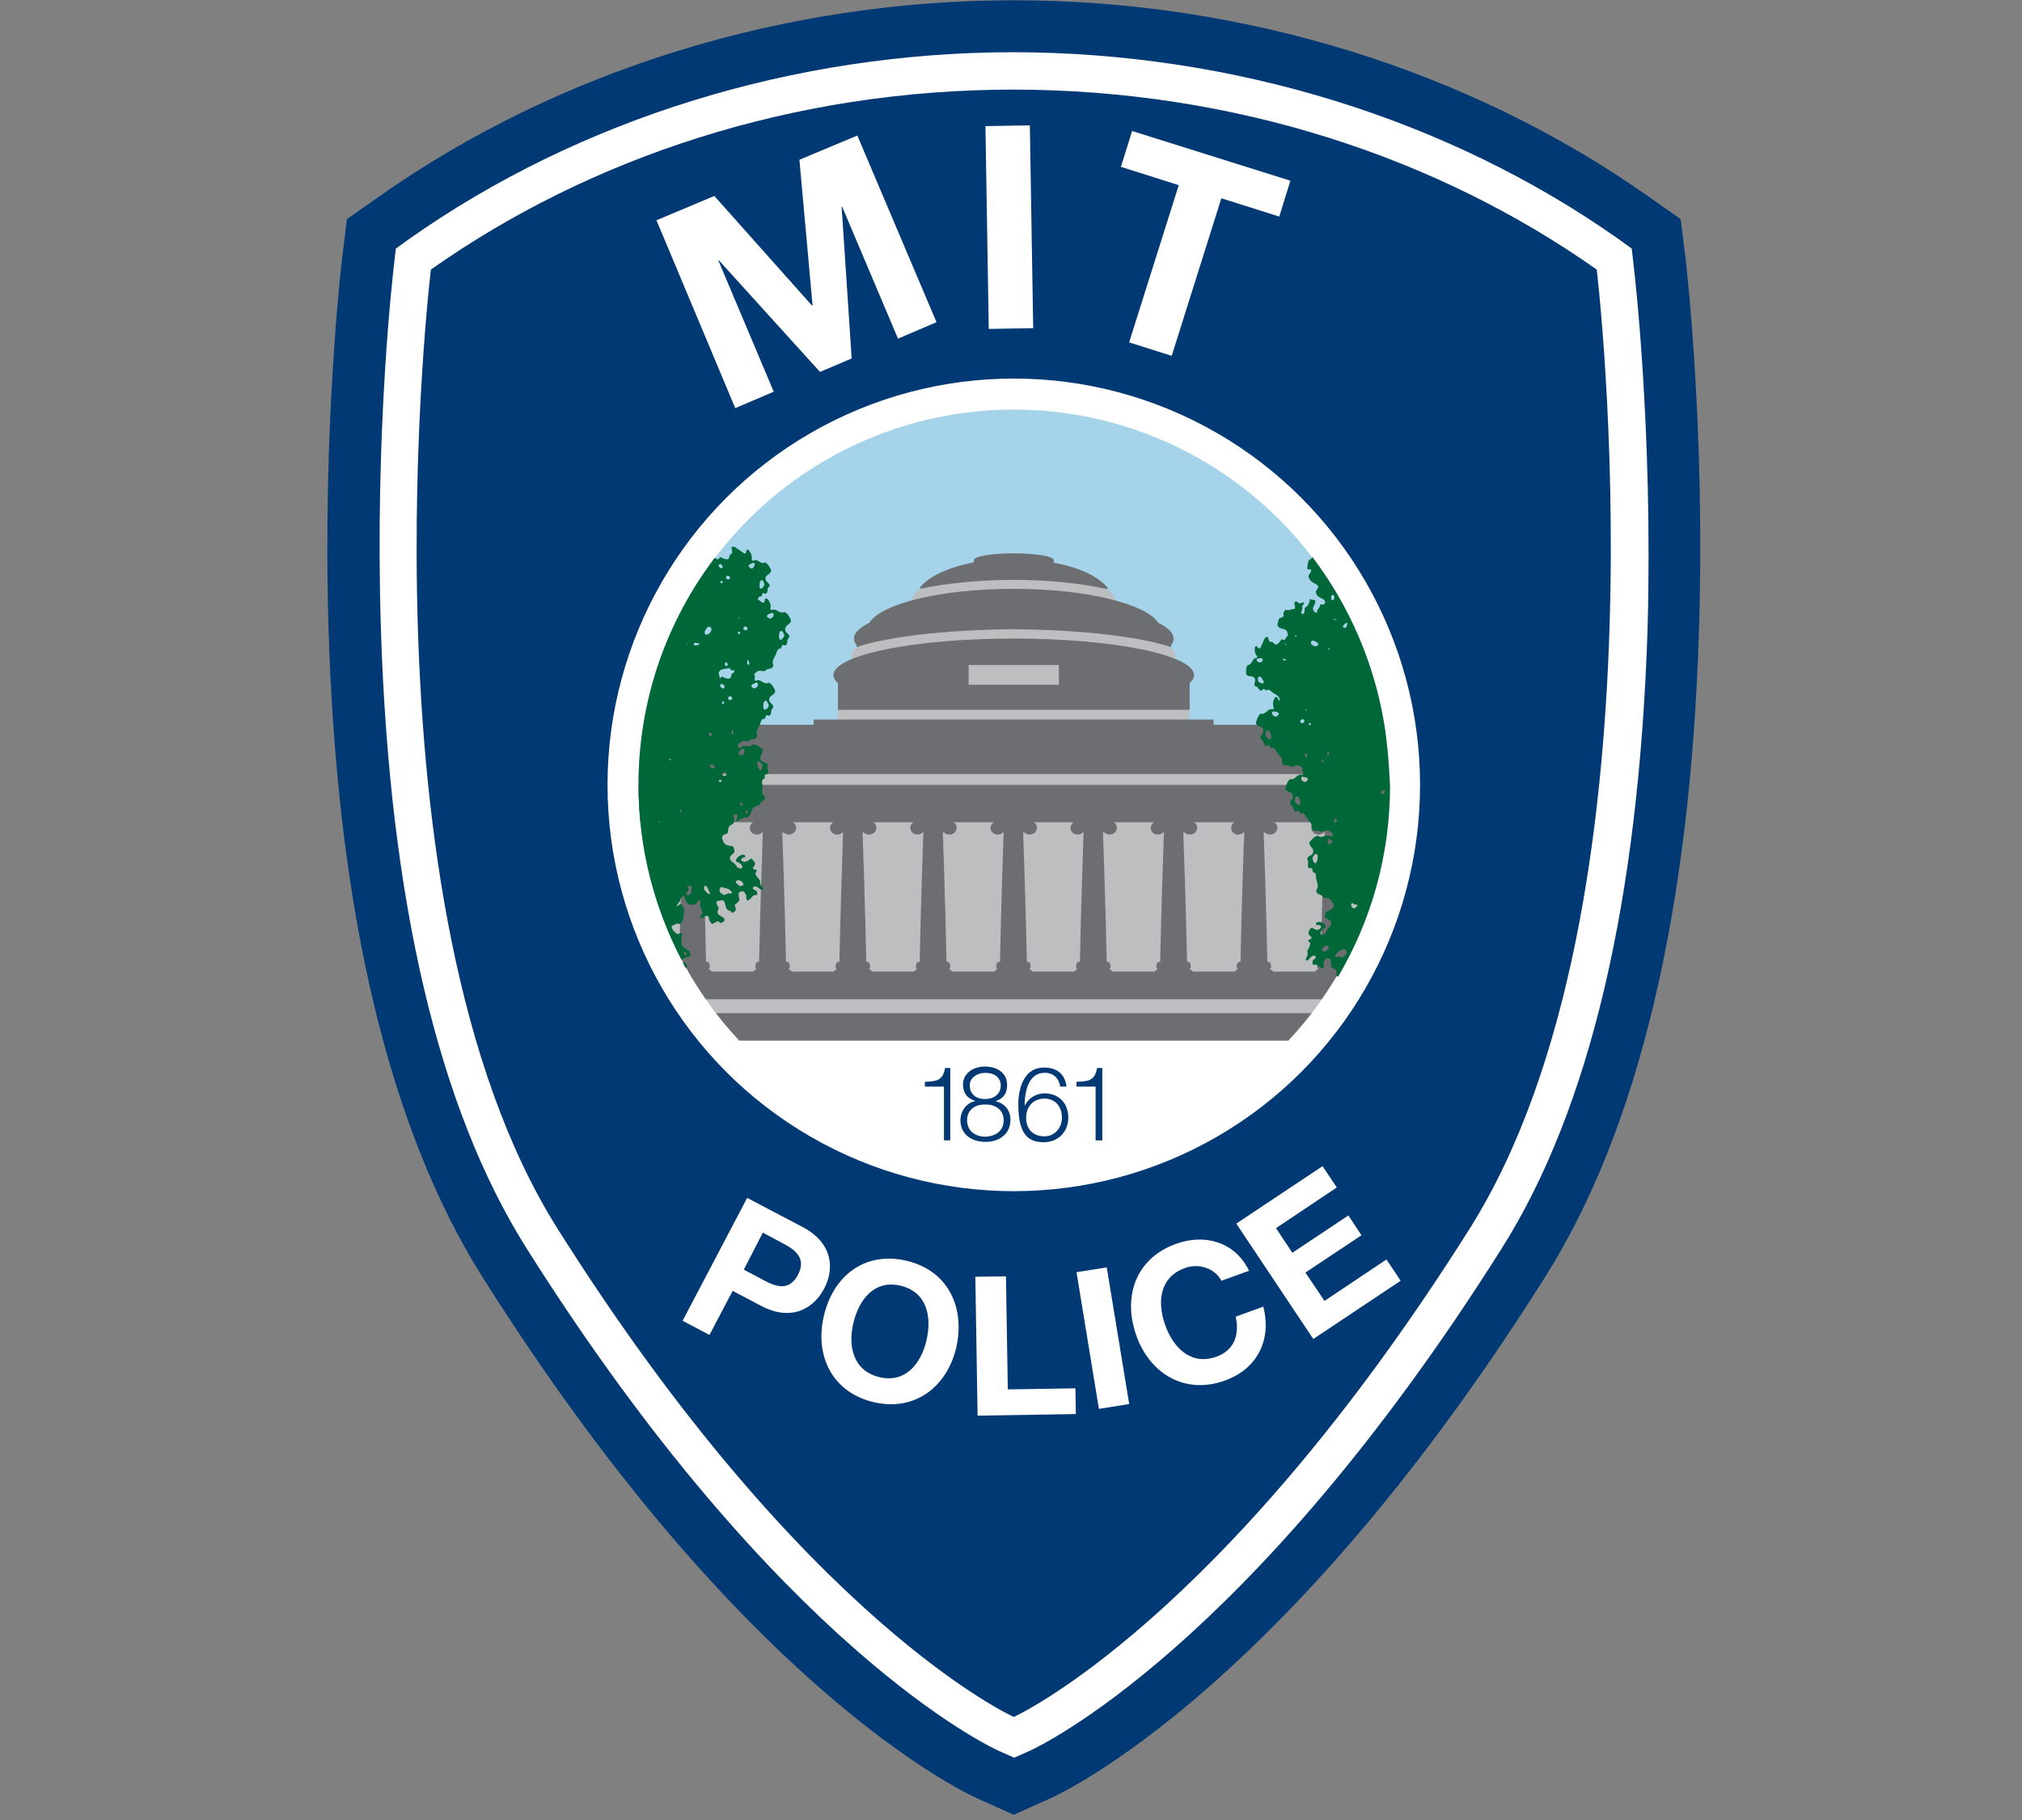
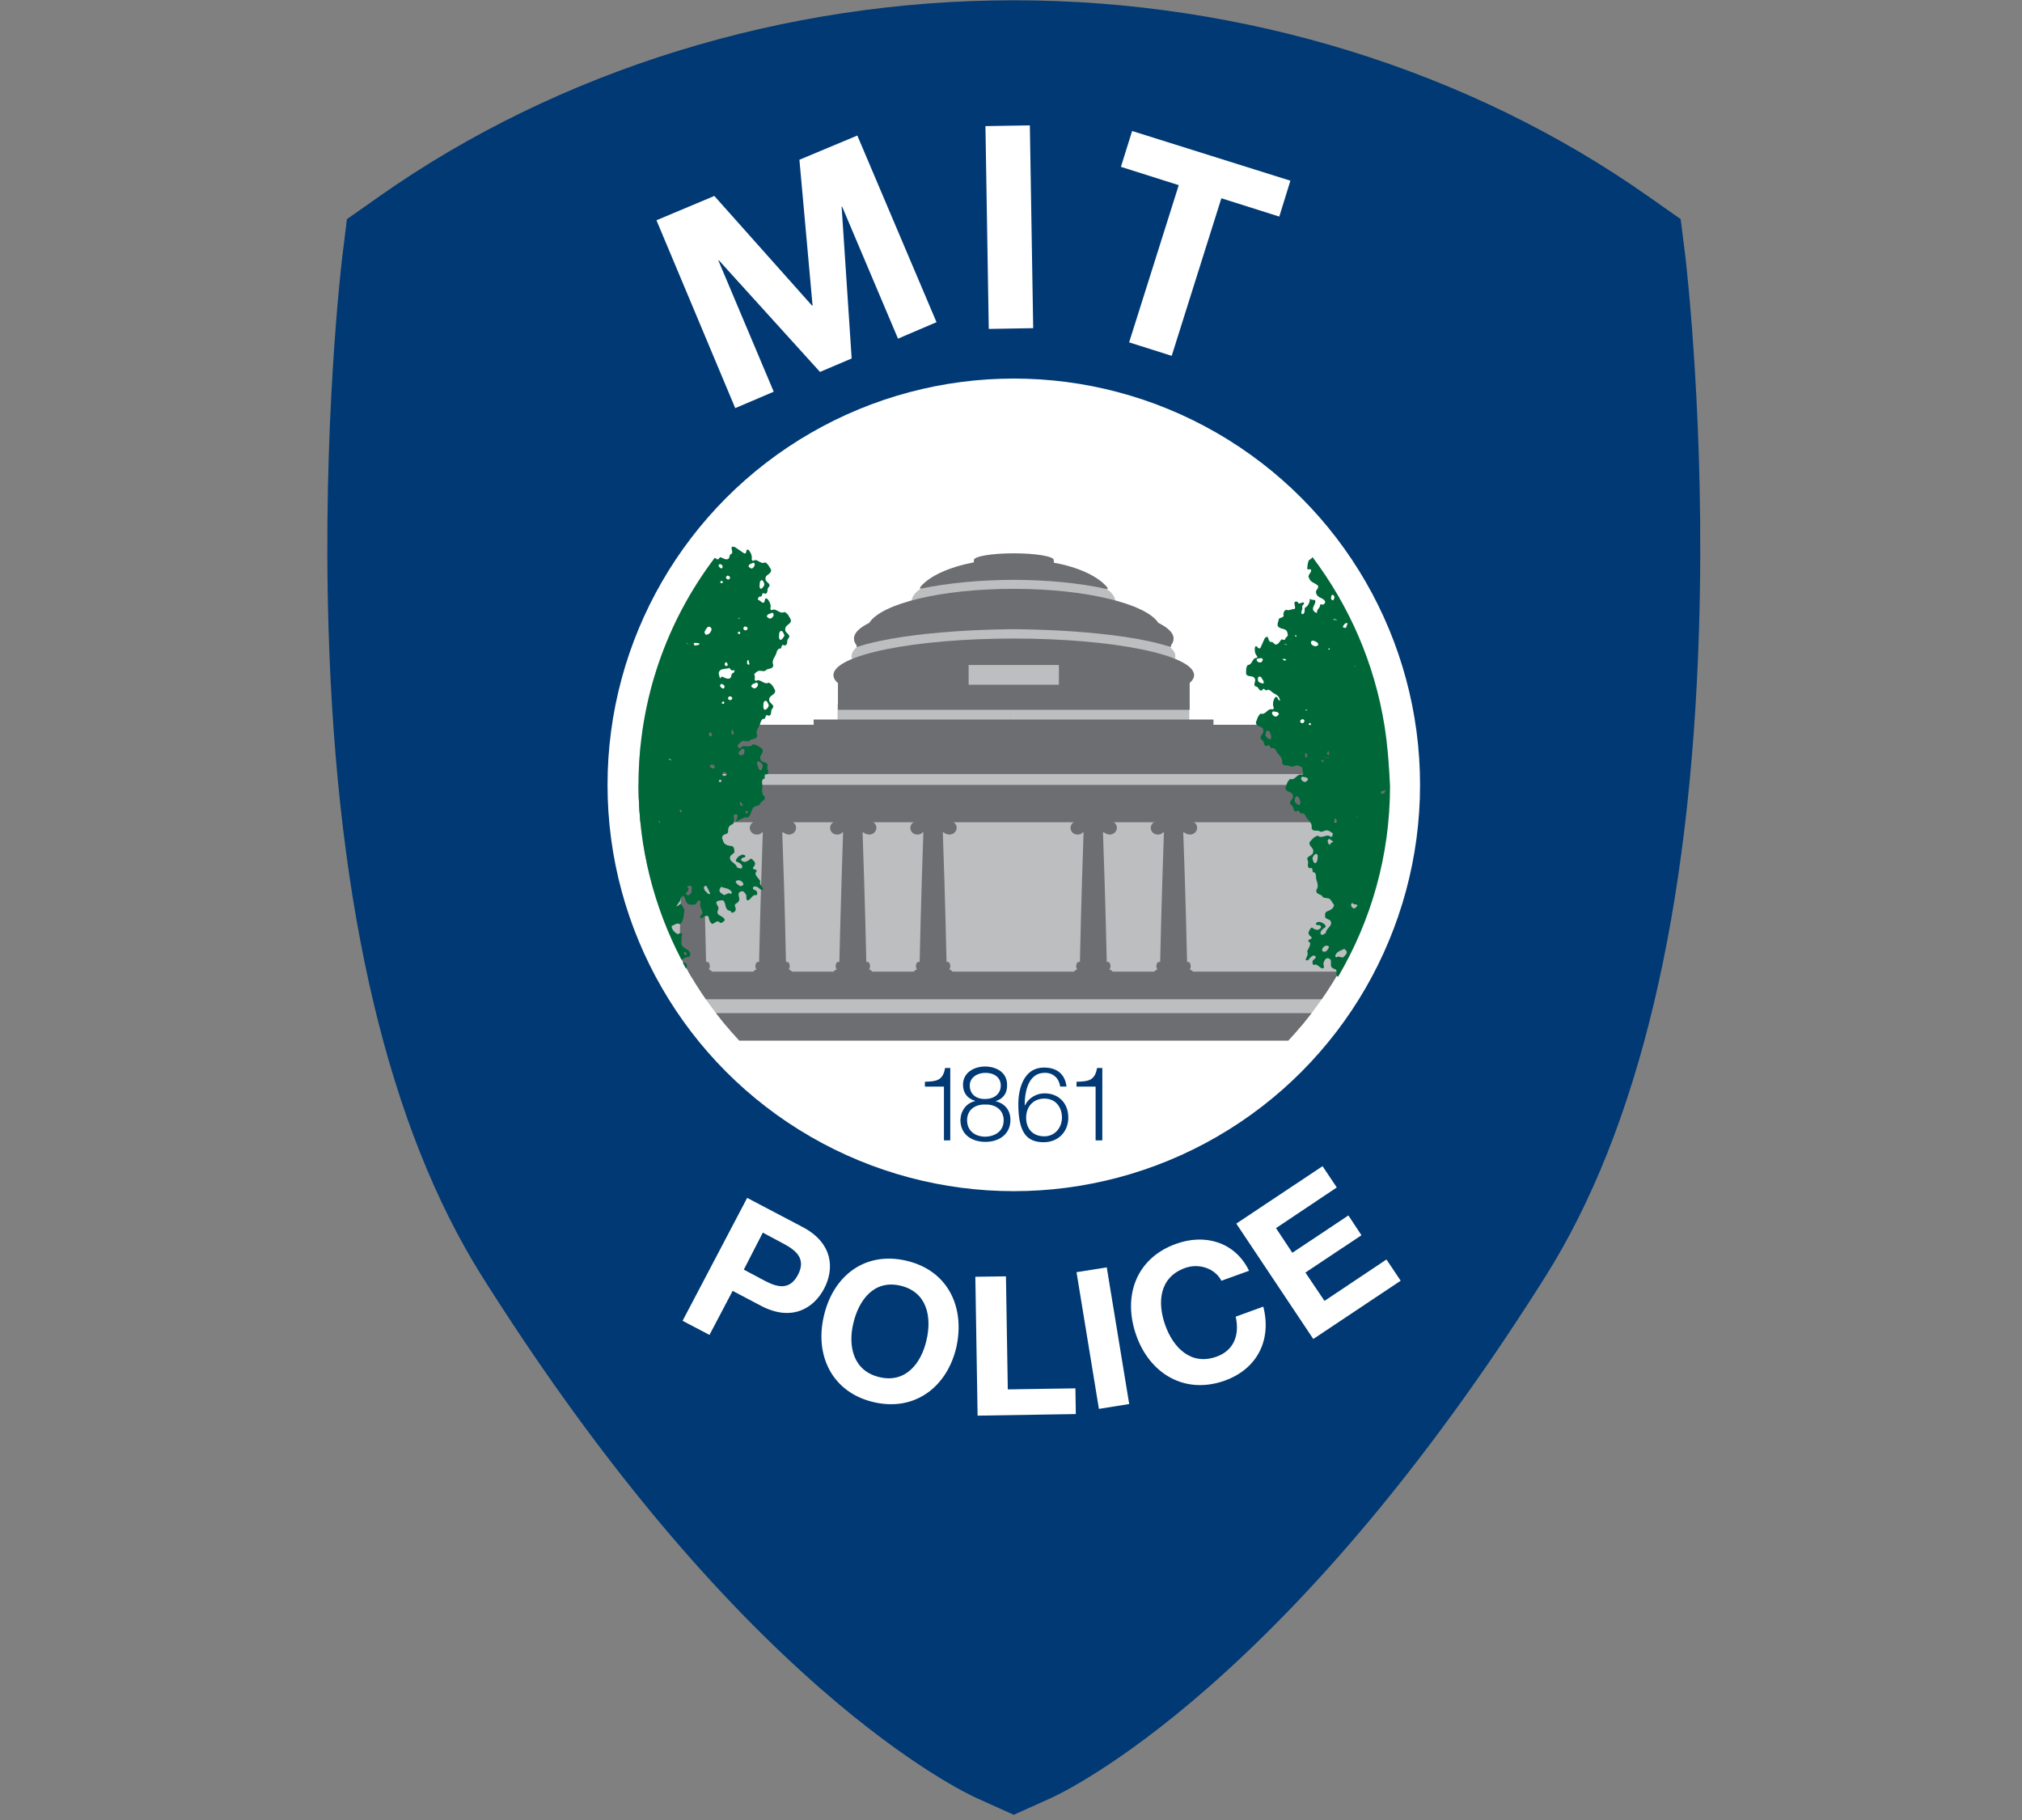
<svg xmlns="http://www.w3.org/2000/svg" xmlns:xlink="http://www.w3.org/1999/xlink" version="1.1" id="Layer_1" x="0px" y="0px" width="333.333" height="300.0" viewBox="0 0 50 45" enable-background="new 0 0 50 45" xml:space="preserve">
  <rect x="0" y="0" width="50" height="45" fill="#808080" stroke="none" />
  <path fill="#003974" d="M41.682,6.396l-0.123-0.979l-0.802-0.563c-4.432-3.121-10.009-4.847-15.688-4.847  c-5.678,0-11.255,1.727-15.687,4.847L8.579,5.418L8.458,6.396C8.44,6.563,7.97,10.553,8.126,15.594  c0.212,6.943,1.495,12.306,3.794,15.965c2.668,4.229,5.466,7.643,8.337,10.163c2.244,1.967,3.74,2.668,3.906,2.742l0.905,0.407  l0.905-0.407c0.167-0.074,1.662-0.775,3.906-2.742c2.872-2.521,5.68-5.944,8.338-10.163c2.298-3.649,3.582-9.022,3.795-15.965  C42.169,10.553,41.698,6.572,41.682,6.396z" />
-   <path fill="#FFFFFF" d="M40.396,6.553L40.35,6.147l-0.332-0.24c-4.22-2.973-9.53-4.607-14.949-4.616  c-5.42,0-10.729,1.643-14.949,4.616l-0.333,0.24L9.742,6.553c-0.019,0.167-0.479,4.054-0.323,9.003  c0.212,6.703,1.421,11.854,3.601,15.308c6.241,9.898,11.458,12.327,11.68,12.428l0.379,0.167l0.378-0.167  c0.221-0.101,5.438-2.529,11.68-12.428c2.18-3.453,3.388-8.604,3.604-15.308C40.877,10.616,40.415,6.72,40.396,6.553z" />
  <path fill="#003974" d="M39.484,6.665c-3.944-2.78-8.968-4.442-14.416-4.45c-5.447,0-10.47,1.67-14.413,4.45  c0,0-1.902,15.723,3.13,23.711c6.158,9.776,11.283,12.076,11.283,12.076s5.115-2.3,11.276-12.076  C41.374,22.388,39.484,6.665,39.484,6.665z" />
  <g>
    <path fill="#FFFFFF" d="M16.233,5.446l1.431-0.601l2.419,2.715l0.01-0.008L19.768,3.95L21.2,3.351l1.958,4.615l-0.952,0.407   l-1.384-3.269l-0.01,0.01l0.248,3.749l-0.783,0.333l-2.502-2.761l-0.01,0.008l1.368,3.242l-0.952,0.406L16.233,5.446z" />
    <path fill="#FFFFFF" d="M24.368,3.118L25.466,3.1l0.083,5.014l-1.099,0.019L24.368,3.118z" />
    <path fill="#FFFFFF" d="M29.148,4.578l-1.43-0.453l0.277-0.886l3.914,1.229l-0.275,0.887l-1.432-0.453l-1.228,3.896l-1.053-0.333   L29.148,4.578z" />
  </g>
  <g>
    <path fill="#FFFFFF" d="M18.476,29.618l1.368,0.719c0.757,0.397,0.793,1.035,0.535,1.525c-0.259,0.491-0.804,0.822-1.56,0.425   l-0.702-0.37l-0.573,1.089l-0.665-0.349L18.476,29.618z M18.393,31.392l0.518,0.275c0.313,0.166,0.619,0.24,0.821-0.147   c0.204-0.388-0.036-0.599-0.351-0.766l-0.518-0.277L18.393,31.392z" />
    <path fill="#FFFFFF" d="M22.41,31.171c1.035,0.24,1.458,1.153,1.238,2.142c-0.223,0.959-1.008,1.596-2.041,1.356   c-1.034-0.241-1.459-1.153-1.238-2.115C20.591,31.559,21.375,30.931,22.41,31.171z M21.745,34.05   c0.655,0.157,1.035-0.35,1.163-0.904c0.14-0.582,0.018-1.199-0.636-1.356c-0.656-0.157-1.036,0.348-1.172,0.933   C20.969,33.274,21.09,33.894,21.745,34.05z" />
    <path fill="#FFFFFF" d="M24.118,31.568l0.757-0.01l0.046,2.795l1.672-0.026l0.01,0.636l-2.429,0.039L24.118,31.568z" />
    <path fill="#FFFFFF" d="M26.62,31.455l0.748-0.119l0.555,3.379l-0.749,0.12L26.62,31.455z" />
    <path fill="#FFFFFF" d="M30.203,31.667c-0.157-0.305-0.555-0.442-0.904-0.314c-0.639,0.233-0.685,0.86-0.481,1.423   c0.194,0.537,0.628,0.998,1.266,0.767c0.434-0.155,0.572-0.543,0.472-0.988l0.683-0.249c0.212,0.833-0.155,1.542-0.95,1.829   c-0.998,0.358-1.857-0.178-2.188-1.108c-0.345-0.962-0.021-1.911,0.976-2.271c0.711-0.26,1.461-0.054,1.81,0.664L30.203,31.667z" />
    <path fill="#FFFFFF" d="M30.571,30.254l2.133-1.42l0.352,0.526l-1.503,1.006l0.404,0.609l1.386-0.923l0.323,0.49l-1.386,0.922   l0.472,0.701l1.532-1.024l0.352,0.525l-2.161,1.441L30.571,30.254z" />
  </g>
  <circle fill="#FFFFFF" cx="25.069" cy="19.406" r="10.046" />
-   <circle fill="#A5D4EA" cx="25.069" cy="19.405" r="9.279" />
  <polygon fill="#FFFFFF" points="32.381,25.454 31.209,26.82 28.817,28.149 27.024,28.964 24.737,28.964 22.696,28.684   19.824,27.595 17.96,25.907 17.571,25.388 " />
  <path fill="#BCBEC0" d="M25.061,14.125v3.841h-4.35v-0.554l0.443-0.767l-0.083-0.351c0,0-0.074-0.129,0.11-0.286  c0.184-0.157,0.664-0.499,0.664-0.499l0.693-0.646c0,0,0.01-0.167,0.213-0.295c0.203-0.129,1.55-0.379,1.55-0.379L25.061,14.125z" />
  <path fill="#BCBEC0" d="M25.061,14.125v3.841h4.348v-0.554l-0.441-0.767l0.081-0.351c0,0,0.076-0.129-0.11-0.286  s-0.665-0.499-0.665-0.499l-0.692-0.646c0,0-0.009-0.167-0.212-0.295c-0.204-0.129-1.551-0.379-1.551-0.379L25.061,14.125z" />
  <g>
    <g>
      <defs>
        <circle id="SVGID_1_" cx="25.069" cy="19.405" r="9.279" />
      </defs>
      <clipPath id="SVGID_2_">
        <use xlink:href="#SVGID_1_" overflow="visible" />
      </clipPath>
      <rect x="14.534" y="18.464" clip-path="url(#SVGID_2_)" fill="#BCBEC0" width="25.725" height="6.923" />
    </g>
  </g>
  <g>
    <g>
      <defs>
        <circle id="SVGID_3_" cx="25.069" cy="19.405" r="9.279" />
      </defs>
      <clipPath id="SVGID_4_">
        <use xlink:href="#SVGID_3_" overflow="visible" />
      </clipPath>
      <g clip-path="url(#SVGID_4_)">
        <path fill="#003974" d="M15.549,20.635c0.094,0,0.176-0.074,0.176-0.167c0-0.092-0.074-0.166-0.176-0.166     c-0.018,0-0.026,0-0.045,0.008v-0.063h-0.703v0.063c-0.018,0-0.027-0.008-0.045-0.008c-0.092,0-0.176,0.074-0.176,0.166     c0,0.093,0.074,0.167,0.176,0.167c0.055,0,0.102-0.019,0.129-0.055h0.018c-0.008,0.212-0.063,1.865-0.092,3.204h-0.028     c-0.037,0-0.064,0.045-0.064,0.102c0,0.037,0.009,0.066,0.027,0.083c-0.055,0.018-0.083,0.047-0.083,0.073     c0,0.073,0.212,0.14,0.479,0.14c0.267,0,0.481-0.066,0.481-0.14c0-0.026-0.028-0.056-0.083-0.073     c0.018-0.017,0.027-0.046,0.027-0.083c0-0.057-0.027-0.102-0.064-0.102h-0.028c-0.027-1.33-0.083-2.983-0.092-3.204h0.018     C15.449,20.616,15.494,20.635,15.549,20.635z" />
        <polygon fill="#6D6E71" points="25.069,24.024 15.153,24.024 15.153,24.706 25.069,24.706 34.976,24.706 34.976,24.024    " />
        <polygon fill="#6D6E71" points="25.069,25.05 15.153,25.05 15.153,25.731 25.069,25.731 34.976,25.731 34.976,25.05    " />
        <rect x="14.746" y="19.406" fill="#6D6E71" width="20.627" height="0.924" />
        <path fill="#6D6E71" d="M25.069,14.337c0.785,0,1.625,0.074,2.318,0.231v-0.037c-0.223-0.277-0.711-0.507-1.329-0.619v-0.064     c0-0.093-0.443-0.167-0.989-0.167l0,0l0,0l0,0l0,0c-0.545,0-0.987,0.074-0.987,0.167v0.055c-0.619,0.121-1.108,0.341-1.33,0.618     v0.037C23.445,14.412,24.275,14.337,25.069,14.337" />
        <polygon fill="#6D6E71" points="33.195,19.139 33.195,17.92 30.007,17.92 30.007,17.791 20.12,17.791 20.12,17.92 16.935,17.92      16.935,19.139    " />
        <g>
          <path fill="#FFFFFF" d="M25.069,15.788" />
          <path fill="#6D6E71" d="M25.069,15.788c-2.465,0-4.46,0.406-4.46,0.905c0,0.063,0.038,0.139,0.112,0.194v0.664h8.697v-0.664      c0.074-0.065,0.11-0.13,0.11-0.194C29.519,16.193,27.525,15.788,25.069,15.788" />
        </g>
        <g>
          <path fill="#6D6E71" d="M25.069,15.557c0.138,0,2.577,0.008,3.888,0.443v-0.047c0.045-0.055,0.064-0.11,0.064-0.165      c0-0.139-0.139-0.269-0.378-0.388l0,0c-0.304-0.471-1.793-0.841-3.575-0.841l0,0c-1.782,0-3.268,0.36-3.573,0.841l0,0      c-0.24,0.119-0.378,0.249-0.378,0.388c0,0.055,0.018,0.11,0.064,0.165V16C22.492,15.565,24.921,15.557,25.069,15.557      L25.069,15.557z" />
        </g>
        <rect x="23.952" y="16.442" fill="#BCBEC0" width="2.233" height="0.489" />
        <path fill="#6D6E71" d="M17.534,20.635c0.092,0,0.176-0.074,0.176-0.167c0-0.092-0.074-0.166-0.176-0.166     c-0.018,0-0.026,0-0.045,0.008v-0.063h-0.703v0.063c-0.018,0-0.026-0.008-0.045-0.008c-0.092,0-0.175,0.074-0.175,0.166     c0,0.093,0.073,0.167,0.175,0.167c0.055,0,0.101-0.019,0.129-0.055h0.018c-0.008,0.212-0.065,1.865-0.092,3.204h-0.028     c-0.037,0-0.064,0.045-0.064,0.102c0,0.037,0.009,0.066,0.027,0.083c-0.055,0.018-0.083,0.047-0.083,0.073     c0,0.073,0.213,0.14,0.48,0.14c0.268,0,0.479-0.066,0.479-0.14c0-0.026-0.027-0.056-0.082-0.073     c0.019-0.017,0.027-0.046,0.027-0.083c0-0.057-0.027-0.102-0.064-0.102h-0.028c-0.028-1.33-0.083-2.983-0.092-3.204h0.018     C17.433,20.616,17.479,20.635,17.534,20.635z" />
        <path fill="#6D6E71" d="M19.51,20.635c0.094,0,0.176-0.074,0.176-0.167c0-0.092-0.074-0.166-0.176-0.166     c-0.018,0-0.028,0-0.046,0.008v-0.063h-0.701v0.063c-0.018,0-0.028-0.008-0.046-0.008c-0.092,0-0.176,0.074-0.176,0.166     c0,0.093,0.074,0.167,0.176,0.167c0.054,0,0.102-0.019,0.128-0.055h0.018c-0.008,0.212-0.064,1.865-0.092,3.204h-0.026     c-0.038,0-0.065,0.045-0.065,0.102c0,0.037,0.008,0.066,0.028,0.083c-0.056,0.018-0.083,0.047-0.083,0.073     c0,0.073,0.212,0.14,0.479,0.14c0.268,0,0.48-0.066,0.48-0.14c0-0.026-0.028-0.056-0.083-0.073     c0.018-0.017,0.028-0.046,0.028-0.083c0-0.057-0.028-0.102-0.065-0.102h-0.028c-0.026-1.33-0.083-2.983-0.092-3.204h0.019     C19.418,20.616,19.464,20.635,19.51,20.635z" />
        <path fill="#6D6E71" d="M21.496,20.635c0.093,0,0.176-0.074,0.176-0.167c0-0.092-0.074-0.166-0.176-0.166     c-0.018,0-0.028,0-0.046,0.008v-0.063h-0.703v0.063c-0.018,0-0.026-0.008-0.045-0.008c-0.093,0-0.175,0.074-0.175,0.166     c0,0.093,0.074,0.167,0.175,0.167c0.055,0,0.102-0.019,0.128-0.055h0.018c-0.008,0.212-0.062,1.865-0.092,3.204h-0.028     c-0.037,0-0.064,0.045-0.064,0.102c0,0.037,0.01,0.066,0.028,0.083c-0.056,0.018-0.083,0.047-0.083,0.073     c0,0.073,0.213,0.14,0.481,0.14c0.267,0,0.481-0.066,0.481-0.14c0-0.026-0.029-0.056-0.083-0.073     c0.018-0.017,0.026-0.046,0.026-0.083c0-0.057-0.026-0.102-0.064-0.102h-0.028c-0.028-1.33-0.084-2.983-0.092-3.204h0.018     C21.394,20.616,21.44,20.635,21.496,20.635z" />
        <path fill="#6D6E71" d="M23.481,20.635c0.092,0,0.176-0.074,0.176-0.167c0-0.092-0.074-0.166-0.176-0.166     c-0.018,0-0.026,0-0.046,0.008v-0.063h-0.703v0.063c-0.019,0-0.027-0.008-0.045-0.008c-0.093,0-0.176,0.074-0.176,0.166     c0,0.093,0.074,0.167,0.176,0.167c0.055,0,0.101-0.019,0.128-0.055h0.018c-0.008,0.212-0.064,1.865-0.092,3.204h-0.028     c-0.036,0-0.064,0.045-0.064,0.102c0,0.037,0.01,0.066,0.028,0.083c-0.056,0.018-0.083,0.047-0.083,0.073     c0,0.073,0.212,0.14,0.481,0.14c0.268,0,0.479-0.066,0.479-0.14c0-0.026-0.028-0.056-0.082-0.073     c0.018-0.017,0.026-0.046,0.026-0.083c0-0.057-0.026-0.102-0.064-0.102h-0.028c-0.028-1.33-0.083-2.983-0.092-3.204h0.018     C23.379,20.616,23.425,20.635,23.481,20.635z" />
-         <path fill="#6D6E71" d="M25.466,20.635c0.092,0,0.175-0.074,0.175-0.167c0-0.092-0.074-0.166-0.175-0.166     c-0.019,0-0.028,0-0.046,0.008v-0.063h-0.703v0.063c-0.018,0-0.028-0.008-0.046-0.008c-0.092,0-0.176,0.074-0.176,0.166     c0,0.093,0.076,0.167,0.176,0.167c0.056,0,0.102-0.019,0.13-0.055h0.018c-0.01,0.212-0.064,1.865-0.092,3.204h-0.028     c-0.036,0-0.064,0.045-0.064,0.102c0,0.037,0.01,0.066,0.028,0.083c-0.056,0.018-0.083,0.047-0.083,0.073     c0,0.073,0.212,0.14,0.481,0.14c0.268,0,0.479-0.066,0.479-0.14c0-0.026-0.028-0.056-0.083-0.073     c0.018-0.017,0.028-0.046,0.028-0.083c0-0.057-0.028-0.102-0.064-0.102h-0.028c-0.028-1.33-0.083-2.983-0.093-3.204h0.02     C25.364,20.616,25.41,20.635,25.466,20.635z" />
        <path fill="#6D6E71" d="M27.441,20.635c0.094,0,0.177-0.074,0.177-0.167c0-0.092-0.073-0.166-0.177-0.166     c-0.02,0-0.026,0-0.045,0.008v-0.063h-0.702v0.063c-0.019,0-0.028-0.008-0.048-0.008c-0.093,0-0.174,0.074-0.174,0.166     c0,0.093,0.074,0.167,0.174,0.167c0.058,0,0.104-0.019,0.13-0.055h0.019c-0.009,0.212-0.064,1.865-0.091,3.204h-0.028     c-0.039,0-0.063,0.045-0.063,0.102c0,0.037,0.008,0.066,0.024,0.083c-0.054,0.018-0.083,0.047-0.083,0.073     c0,0.073,0.216,0.14,0.48,0.14c0.271,0,0.481-0.066,0.481-0.14c0-0.026-0.028-0.056-0.084-0.073     c0.02-0.017,0.029-0.046,0.029-0.083c0-0.057-0.029-0.102-0.064-0.102h-0.028c-0.029-1.33-0.084-2.983-0.094-3.204h0.021     C27.349,20.616,27.396,20.635,27.441,20.635z" />
        <path fill="#6D6E71" d="M29.428,20.635c0.091,0,0.175-0.074,0.175-0.167c0-0.092-0.074-0.166-0.175-0.166     c-0.02,0-0.028,0-0.048,0.008v-0.063h-0.702v0.063c-0.018,0-0.024-0.008-0.044-0.008c-0.094,0-0.178,0.074-0.178,0.166     c0,0.093,0.074,0.167,0.178,0.167c0.054,0,0.101-0.019,0.128-0.055h0.02c-0.01,0.212-0.064,1.865-0.094,3.204H28.66     c-0.036,0-0.065,0.045-0.065,0.102c0,0.037,0.01,0.066,0.029,0.083c-0.055,0.018-0.084,0.047-0.084,0.073     c0,0.073,0.211,0.14,0.481,0.14c0.268,0,0.48-0.066,0.48-0.14c0-0.026-0.029-0.056-0.084-0.073     c0.02-0.017,0.027-0.046,0.027-0.083c0-0.057-0.027-0.102-0.065-0.102h-0.025c-0.029-1.33-0.084-2.983-0.094-3.204h0.02     C29.325,20.616,29.372,20.635,29.428,20.635z" />
-         <path fill="#6D6E71" d="M31.412,20.635c0.091,0,0.174-0.074,0.174-0.167c0-0.092-0.073-0.166-0.174-0.166     c-0.017,0-0.026,0-0.046,0.008v-0.063h-0.701v0.063c-0.02,0-0.029-0.008-0.048-0.008c-0.091,0-0.174,0.074-0.174,0.166     c0,0.093,0.073,0.167,0.174,0.167c0.058,0,0.101-0.019,0.131-0.055h0.02c-0.01,0.212-0.066,1.865-0.093,3.204h-0.029     c-0.035,0-0.064,0.045-0.064,0.102c0,0.037,0.01,0.066,0.029,0.083c-0.056,0.018-0.084,0.047-0.084,0.073     c0,0.073,0.211,0.14,0.481,0.14c0.265,0,0.479-0.066,0.479-0.14c0-0.026-0.027-0.056-0.084-0.073     c0.019-0.017,0.028-0.046,0.028-0.083c0-0.057-0.028-0.102-0.064-0.102h-0.028c-0.026-1.33-0.082-2.983-0.092-3.204h0.017     C31.312,20.616,31.356,20.635,31.412,20.635z" />
-         <path fill="#6D6E71" d="M33.396,20.635c0.094,0,0.178-0.074,0.178-0.167c0-0.092-0.074-0.166-0.178-0.166     c-0.017,0-0.026,0-0.043,0.008v-0.063h-0.701v0.063c-0.02,0-0.029-0.008-0.05-0.008c-0.091,0-0.173,0.074-0.173,0.166     c0,0.093,0.072,0.167,0.173,0.167c0.057,0,0.103-0.019,0.132-0.055h0.019c-0.01,0.212-0.067,1.865-0.094,3.204h-0.026     c-0.037,0-0.064,0.045-0.064,0.102c0,0.037,0.01,0.066,0.027,0.083c-0.057,0.018-0.084,0.047-0.084,0.073     c0,0.073,0.213,0.14,0.479,0.14c0.271,0,0.48-0.066,0.48-0.14c0-0.026-0.026-0.056-0.084-0.073     c0.02-0.017,0.031-0.046,0.031-0.083c0-0.057-0.031-0.102-0.064-0.102h-0.029c-0.027-1.33-0.083-2.983-0.093-3.204h0.02     C33.296,20.616,33.343,20.635,33.396,20.635z" />
        <path fill="#003974" d="M35.373,20.635c0.093,0,0.177-0.074,0.177-0.167c0-0.092-0.074-0.166-0.177-0.166     c-0.02,0-0.029,0-0.046,0.008v-0.063h-0.701v0.063c-0.018,0-0.028-0.008-0.048-0.008c-0.092,0-0.176,0.074-0.176,0.166     c0,0.093,0.075,0.167,0.176,0.167c0.058,0,0.104-0.019,0.131-0.055h0.017c-0.01,0.212-0.063,1.865-0.09,3.204h-0.018     c-0.04,0-0.066,0.045-0.066,0.102c0,0.037,0.007,0.066,0.026,0.083c-0.053,0.018-0.082,0.047-0.082,0.073     c0,0.073,0.213,0.14,0.479,0.14c0.271,0,0.48-0.066,0.48-0.14c0-0.026-0.029-0.056-0.083-0.073c0.02-0.017,0.03-0.046,0.03-0.083     c0-0.057-0.03-0.102-0.066-0.102H35.31c-0.028-1.33-0.083-2.983-0.093-3.204h0.02C35.27,20.616,35.327,20.635,35.373,20.635z" />
      </g>
    </g>
  </g>
  <g>
    <g>
      <path fill="#003974" d="M24.616,27.227L24.616,27.227c0.231,0.055,0.37,0.222,0.37,0.462c0,0.36-0.286,0.544-0.618,0.544    c-0.332,0-0.619-0.176-0.619-0.544c0.01-0.23,0.148-0.417,0.36-0.462v-0.01c-0.184-0.054-0.296-0.193-0.296-0.396    c0-0.305,0.278-0.451,0.545-0.451s0.545,0.137,0.545,0.451C24.911,27.033,24.801,27.173,24.616,27.227z M24.819,27.698    c0-0.26-0.212-0.397-0.452-0.388c-0.25-0.01-0.453,0.128-0.453,0.388c0,0.267,0.204,0.407,0.453,0.407    C24.616,28.096,24.819,27.965,24.819,27.698z M24.747,26.84c0-0.204-0.167-0.314-0.379-0.314c-0.194,0-0.388,0.11-0.388,0.314    c0,0.24,0.194,0.341,0.388,0.333C24.562,27.173,24.747,27.061,24.747,26.84z" />
      <path fill="#003974" d="M26.215,26.859c-0.029-0.196-0.167-0.334-0.379-0.334c-0.416,0-0.498,0.481-0.498,0.805h0.008    c0.083-0.177,0.278-0.297,0.481-0.297c0.358,0,0.59,0.248,0.59,0.601c0,0.349-0.25,0.608-0.609,0.608    c-0.434,0-0.627-0.26-0.627-0.951c0-0.211,0.056-0.895,0.637-0.895c0.313,0,0.516,0.156,0.555,0.47h-0.157V26.859z M25.374,27.634    c0,0.248,0.138,0.462,0.453,0.462c0.257,0,0.433-0.214,0.433-0.462c0-0.26-0.156-0.471-0.433-0.471    C25.54,27.163,25.374,27.374,25.374,27.634z" />
    </g>
    <g>
      <path fill="#003974" d="M22.863,26.747c0.286-0.01,0.452-0.02,0.507-0.341h0.128v1.79h-0.156v-1.33h-0.471v-0.119H22.863z" />
    </g>
    <g>
      <path fill="#003974" d="M26.62,26.747c0.287-0.01,0.453-0.02,0.508-0.341h0.13v1.79h-0.166v-1.33H26.62V26.747z" />
    </g>
  </g>
  <path fill="#006838" d="M34.238,17.957C34.238,17.957,34.229,17.957,34.238,17.957C34.229,17.957,34.238,17.948,34.238,17.957  C34.238,17.948,34.238,17.948,34.238,17.957c-0.248-1.56-0.876-2.982-1.783-4.183c-0.017,0.039-0.064,0.057-0.094,0.084  c-0.025,0.073-0.035,0.138-0.035,0.212c0.035,0.028,0.064-0.018,0.094,0.018c0.019,0.075-0.104,0.13-0.049,0.204  c0.029,0.111,0.157,0.121,0.224,0.194c0.018,0.074-0.084,0.111-0.047,0.185c0.029,0.12,0.176,0.102,0.221,0.202  c0,0.047-0.035,0.084-0.084,0.075c-0.017-0.01-0.033-0.01-0.043,0.009c0.01,0.073-0.084,0.102-0.074,0.185  c-0.01,0.018-0.039,0.008-0.057-0.01c-0.12-0.102,0.047-0.184,0.008-0.295c-0.044-0.008-0.099,0-0.128-0.037  c0,0.083-0.036,0.185-0.127,0.23c-0.01,0.056,0.017,0.12-0.049,0.157c-0.092-0.027,0.02-0.119-0.018-0.184  c0.007-0.046,0.057-0.055,0.047-0.102c-0.063-0.029-0.121,0.073-0.157-0.019c-0.029-0.01-0.056-0.018-0.074,0.009  c-0.02,0.056,0.035,0.12,0,0.167c-0.062-0.01-0.14,0.055-0.203,0.018c-0.046,0.01-0.075,0.065-0.075,0.111  c0.039,0.112-0.119,0.057-0.119,0.148c-0.01,0.056-0.056,0.129,0.01,0.176c0.074,0.055,0.202,0.018,0.212,0.157  c0.036,0.065-0.054,0.083-0.063,0.147c-0.029,0.019-0.058-0.008-0.084-0.008c-0.046,0.047-0.074,0.129-0.147,0.129  c-0.046-0.009-0.056-0.074-0.121-0.064c-0.083-0.01-0.035-0.204-0.148-0.093l-0.107,0.24c-0.066,0.056-0.076-0.083-0.132-0.028  c-0.019,0.074-0.009,0.176,0.049,0.231c0.007,0.019,0.007,0.037-0.01,0.045c-0.123,0-0.094,0.167-0.222,0.176  c-0.049,0.065-0.039,0.148-0.039,0.222c0.047,0.092,0.167,0.019,0.213,0.111c0.048,0.065-0.075,0.176,0.048,0.204  c0.053,0.018,0.053,0.102,0.117,0.092c0.039,0,0.029-0.055,0.066-0.037c0.017,0.01,0.036,0.037,0.065,0.037  c0.025-0.037,0.081-0.009,0.109,0.018c0.065,0.074,0.194,0.083,0.213,0.203c0.01,0.01,0.01,0.019,0.017,0.019  c-0.084,0.028-0.045-0.111-0.128-0.074c-0.054,0.074-0.073,0.185-0.036,0.258c0,0.019-0.01,0.037-0.027,0.045  c-0.131-0.045-0.167,0.148-0.297,0.102c-0.073,0.055-0.09,0.148-0.119,0.222c0.01,0.12,0.176,0.073,0.185,0.194  c0.025,0.092-0.148,0.157-0.028,0.24c0.054,0.037,0.028,0.128,0.093,0.147c0.036,0.01,0.055-0.045,0.084-0.009  c0.017,0.019,0.026,0.055,0.054,0.064c0.047-0.027,0.093,0.02,0.113,0.057c0.033,0.101,0.173,0.157,0.146,0.295  c0.026,0.119,0.147,0.037,0.211,0.101c0.073,0.018,0.121-0.045,0.187-0.027c0.035,0.009,0.074,0.037,0.107,0.055  c-0.007,0.047,0,0.092,0.021,0.129c0,0.018-0.01,0.039-0.027,0.047c-0.13-0.047-0.166,0.148-0.297,0.102  c-0.073,0.055-0.091,0.147-0.117,0.222c0.01,0.119,0.174,0.074,0.184,0.194c0.026,0.092-0.149,0.158-0.027,0.239  c0.054,0.038,0.027,0.13,0.092,0.148c0.036,0.009,0.056-0.047,0.082-0.01c0.019,0.019,0.028,0.056,0.058,0.064  c0.044-0.026,0.093,0.019,0.109,0.056c0.036,0.102,0.175,0.157,0.148,0.295c0.026,0.12,0.148,0.036,0.213,0.093  c0.072,0.019,0.117-0.047,0.185-0.028c0.046,0.008,0.082,0.046,0.129,0.073c0,0.019-0.01,0.037-0.01,0.056  c-0.01,0.018-0.029,0.036-0.047,0.028c-0.091-0.092-0.214,0.065-0.313-0.028c-0.091,0.018-0.146,0.093-0.204,0.157  c-0.036,0.111,0.12,0.138,0.084,0.259c-0.01,0.092-0.194,0.083-0.129,0.204c0.025,0.055-0.029,0.129,0.025,0.175  c0.029,0.027,0.077-0.018,0.084,0.027c0.01,0.028,0,0.056,0.02,0.083c0.054-0.008,0.073,0.055,0.073,0.102  c-0.01,0.11,0.094,0.212,0.01,0.333c-0.029,0.12,0.12,0.092,0.156,0.175c0.055,0.046,0.129,0.01,0.178,0.055  c0.034,0.029,0.063,0.094,0.1,0.139v0.01c-0.01,0.084-0.09,0.121-0.155,0.147c-0.084,0.019-0.067,0.111-0.058,0.167l0.123,0.065  c0.08,0.137-0.113,0.184-0.113,0.313c-0.045,0.009-0.084,0.074-0.127,0.02c-0.02-0.076,0.062-0.131,0.117-0.168  c0.029-0.055-0.045-0.083-0.074-0.11c-0.043-0.01-0.082-0.037-0.127-0.01c-0.02,0-0.039,0.028-0.029,0.055  c0.02,0.01,0.029,0.018,0.057,0.01c0.027,0,0.073,0.018,0.063,0.055c0,0.037-0.046,0.047-0.073,0.066  c-0.057,0-0.101-0.019-0.146-0.056c-0.038,0-0.058,0.056-0.077,0.092c-0.035,0.066,0.02,0.111,0.067,0.147  c0,0.057-0.067,0.047-0.084,0.075c0,0.036,0.026,0.046,0.046,0.063c0.01,0.074-0.046,0.139-0.074,0.213  c0.045,0.074-0.029,0.147-0.036,0.213c0.074,0.036,0.091-0.057,0.14-0.083c0.025-0.028,0.081-0.047,0.108,0  c0.01,0.056-0.054,0.056-0.073,0.1c-0.01,0.04-0.017,0.084,0.029,0.104c0.093-0.047,0.138,0.094,0.229,0.084  c0.045-0.04-0.01-0.094,0.01-0.141c0.019-0.047,0.045-0.12,0.109-0.11c0.112,0.02,0.059,0.12,0.075,0.194  c0.008,0.037,0.057,0.066,0.091,0.073c0.083,0.027,0.021,0.101,0.05,0.167c0.007,0.007,0.023,0.017,0.033,0.026  c0.814-1.384,1.285-2.99,1.285-4.717C34.348,18.917,34.312,18.427,34.238,17.957z M31.089,16.285c0.046,0,0.11-0.037,0.14,0.018  c-0.01,0.029-0.02,0.075-0.063,0.075C31.125,16.387,31.043,16.342,31.089,16.285z M31.246,16.895  c-0.037,0.01-0.102-0.018-0.131-0.045c-0.01-0.037-0.017-0.075,0-0.111c0.029-0.019,0.057-0.009,0.074,0.01  C31.209,16.794,31.263,16.839,31.246,16.895z M31.412,18.28c-0.046,0-0.101-0.055-0.12-0.094c0.01-0.036,0-0.092,0.036-0.118  c0.038-0.01,0.058,0.008,0.074,0.037C31.421,18.16,31.459,18.233,31.412,18.28z M31.532,17.716c-0.046-0.008-0.12-0.092-0.046-0.129  c0.046,0.019,0.129,0,0.139,0.074C31.596,17.689,31.576,17.726,31.532,17.716z M31.783,16.332c-0.02,0-0.049,0-0.058-0.029  c0-0.008,0-0.008,0-0.018c0.028,0.01,0.058,0.01,0.084,0.018C31.8,16.313,31.793,16.323,31.783,16.332z M31.817,15.962  c-0.008-0.028-0.018-0.047-0.054-0.028c-0.01,0.01-0.02,0.028-0.02,0.036c0.01-0.026,0.02-0.045,0.039-0.055  c0.017,0.01,0.044,0.01,0.034,0.037V15.962z M32.048,15.741c-0.017,0-0.017-0.009-0.025-0.019c0.009-0.009,0.009-0.027,0.025-0.019  l0.01,0.019C32.058,15.722,32.058,15.741,32.048,15.741z M32.132,19.905c-0.045,0-0.101-0.055-0.119-0.092  c0.01-0.037,0-0.093,0.035-0.12c0.039-0.01,0.059,0.008,0.075,0.037C32.142,19.776,32.181,19.85,32.132,19.905z M32.326,17.56  c-0.01,0-0.01,0.01-0.02,0.01s-0.02-0.01-0.026-0.019C32.297,17.541,32.316,17.55,32.326,17.56z M32.297,18.621  c0.02,0.019,0.029,0.047,0.029,0.075c0,0.019-0.02,0.037-0.039,0.027c-0.007-0.008-0.007-0.018-0.017-0.027  C32.287,18.678,32.254,18.613,32.297,18.621z M32.197,17.883c-0.017-0.01-0.046-0.018-0.046-0.047c0-0.026,0.036-0.055,0.063-0.055  c0.029,0.01,0.049,0.028,0.039,0.055C32.244,17.873,32.215,17.883,32.197,17.883z M32.254,19.333  c-0.05-0.009-0.122-0.092-0.05-0.129c0.05,0.018,0.132,0,0.141,0.073C32.316,19.306,32.297,19.342,32.254,19.333z M32.42,17.912  c0,0.018-0.02,0.018-0.029,0.026c-0.046,0-0.029-0.065,0.01-0.065C32.4,17.893,32.42,17.893,32.42,17.912z M32.585,15.962  c-0.018,0.008-0.037,0.008-0.057,0.019c-0.054-0.011-0.128-0.047-0.108-0.111c0.025-0.057,0.091-0.018,0.128,0  C32.585,15.889,32.612,15.925,32.585,15.962z M32.704,18.853c-0.02-0.01-0.029-0.038-0.029-0.056c0.02,0,0.049,0,0.067-0.009  C32.733,18.807,32.714,18.825,32.704,18.853z M32.519,21.346c-0.044-0.02-0.063-0.093-0.063-0.139  c0.02-0.038,0.039-0.083,0.083-0.093c0.039,0,0.047,0.037,0.047,0.065C32.577,21.234,32.585,21.318,32.519,21.346z M32.798,23.515  c-0.02,0.02-0.056,0.02-0.084,0.01c-0.02-0.01-0.02-0.037-0.02-0.056c0.029-0.073,0.113-0.12,0.168-0.063  C32.862,23.442,32.826,23.487,32.798,23.515z M33.519,16.48c0,0-0.01,0-0.01,0.008c-0.01-0.008-0.01-0.008-0.02-0.018  C33.499,16.471,33.509,16.48,33.519,16.48z M32.853,18.566c0,0.028,0.01,0.055,0.02,0.083c-0.01,0.009-0.02,0.009-0.029,0.019  c-0.01-0.01-0.026-0.019-0.026-0.028C32.826,18.603,32.826,18.576,32.853,18.566z M32.843,18.732c-0.026-0.01-0.055,0-0.074,0.019  c0-0.01,0.01-0.019,0.01-0.029c0.038,0,0.064,0,0.094,0C32.872,18.723,32.862,18.732,32.843,18.732z M32.853,16.064  c0-0.009-0.01-0.009-0.01-0.018c0.01,0,0.02-0.028,0.039-0.01v0.019C32.882,16.055,32.872,16.055,32.853,16.064z M32.916,14.809  c0-0.037-0.008-0.083,0.029-0.102c0.036,0,0.044,0.026,0.054,0.055c0,0.028-0.018,0.065-0.034,0.083  C32.945,14.835,32.916,14.827,32.916,14.809z M32.908,20.847c-0.01,0.019-0.017,0.029-0.026,0.047l-0.01-0.01  c-0.039-0.037-0.074-0.139,0.01-0.139c0.026,0.028,0.073,0.046,0.09,0.074C32.945,20.819,32.926,20.837,32.908,20.847z   M32.965,15.325c0.007-0.008,0.017-0.018,0.034-0.018c0.021,0.01,0.057,0.01,0.066,0.028C33.039,15.325,32.999,15.325,32.965,15.325  z M32.989,20.32c0.03-0.018-0.018-0.083,0.04-0.083c0.02,0.019,0.026,0.047,0.026,0.073c0,0.019-0.017,0.037-0.036,0.029  C32.999,20.339,32.989,20.32,32.989,20.32z M33.213,23.672c-0.057,0.009-0.121-0.046-0.164,0c-0.02-0.01-0.04-0.027-0.029-0.046  c0.036-0.111,0.146-0.12,0.221-0.166l0.056,0.055C33.323,23.589,33.25,23.626,33.213,23.672z M33.323,15.418  c-0.02,0.037-0.027,0.083-0.045,0.11c-0.019-0.01-0.056,0-0.073-0.028c0.008-0.027,0.025-0.045,0.045-0.074  c0.01-0.008,0.028-0.018,0.036-0.018C33.304,15.4,33.323,15.408,33.323,15.418C33.333,15.408,33.323,15.418,33.323,15.418z   M33.509,22.454c-0.049,0.018-0.082-0.019-0.092-0.047c-0.012-0.027-0.012-0.055,0.02-0.082c0.033,0.027,0.062,0.045,0.101,0.037  c0.007,0.008,0.017,0.008,0.026,0.018C33.573,22.407,33.527,22.425,33.509,22.454z M33.537,20.219c0-0.018,0.007-0.036,0.036-0.036  l0,0C33.563,20.191,33.554,20.209,33.537,20.219z M34.222,19.627c-0.021-0.008-0.058,0-0.084-0.008v-0.01  c0.01-0.01,0.017-0.028,0.026-0.046l0.017-0.009c0.031,0,0.058-0.01,0.084-0.028c-0.01,0.028-0.02,0.056-0.036,0.083  C34.229,19.619,34.229,19.627,34.222,19.627z" />
  <g>
    <path fill="#006838" d="M16.98,23.848c-0.018-0.047-0.063-0.047-0.1-0.054c0.027,0.054,0.055,0.101,0.082,0.157   C16.98,23.911,16.999,23.885,16.98,23.848z" />
    <path fill="#006838" d="M19.556,15.325c-0.036-0.073-0.074-0.157-0.156-0.194c-0.13,0.065-0.204-0.11-0.315-0.045   c-0.018,0-0.036-0.018-0.036-0.038c0.028-0.082-0.018-0.184-0.083-0.249c-0.092-0.019-0.018,0.112-0.11,0.102l-0.12-0.083   c0.01-0.037,0.046-0.092,0.083-0.063c0.018-0.021,0.026-0.047,0.036-0.076c0.018-0.036,0.046,0.01,0.084,0   c0.064-0.036,0.018-0.11,0.064-0.157c0.092-0.092-0.082-0.12-0.074-0.212c-0.008-0.111,0.147-0.102,0.138-0.222   c-0.036-0.063-0.074-0.147-0.146-0.184c-0.122,0.065-0.186-0.111-0.296-0.036c-0.02,0-0.029-0.019-0.038-0.037   c0.018-0.083-0.02-0.176-0.083-0.24c-0.083-0.019-0.018,0.11-0.101,0.092l-0.231-0.157c-0.167-0.047-0.018,0.11-0.083,0.167   c-0.065,0.019-0.037,0.082-0.074,0.121c-0.065,0.045-0.139-0.02-0.204-0.039c-0.028,0.019-0.037,0.057-0.074,0.057   c-0.018-0.018-0.036-0.028-0.065-0.038c-1.182,1.561-1.883,3.5-1.883,5.614c0,1.562,0.388,3.029,1.062,4.322   c0.055-0.027,0.11-0.073,0.175-0.065c0.046-0.026,0.055-0.092,0.028-0.128c-0.056-0.084-0.175-0.092-0.204-0.194   c0-0.092,0-0.167,0.019-0.248c-0.019-0.057-0.074,0-0.12,0c-0.074-0.047-0.148-0.121-0.139-0.205   c0.065-0.01,0.129-0.091,0.204-0.037c0.102-0.092,0.092-0.24,0.11-0.36c-0.037-0.046-0.037-0.102-0.092-0.147   c-0.037,0.027-0.073,0.056-0.11,0.064l0.101-0.147c0-0.055,0.038-0.092,0.075-0.121c0.056,0.065,0.045,0.176,0.139,0.222   c0.064,0,0.166,0.027,0.194-0.046c0.008-0.018,0.019-0.037,0.037-0.055c0.102,0,0.018,0.102,0.055,0.157l0.047,0.139   c0.008,0.055-0.102,0.102-0.037,0.147c0.064-0.008,0.137-0.121,0.194-0.027c0,0.074,0.037,0.129,0.082,0.166   c0.065-0.009,0.13-0.121,0.195-0.027c0.055,0.008,0.092-0.037,0.119-0.065c-0.026-0.129-0.239-0.092-0.166-0.259   c0.055-0.083-0.121-0.166,0-0.222c0.047,0,0.092-0.027,0.139,0c0.064,0.083,0.018,0.232,0.165,0.25   c0.019,0.018,0.019,0.037,0.037,0.045c0.046,0,0.074-0.027,0.093-0.063c0.018-0.065-0.065-0.13,0.018-0.167   c0.037-0.018,0.065-0.055,0.074-0.092c0-0.073-0.065-0.167,0.037-0.204c0.065-0.026,0.102,0.037,0.13,0.084   c0.019,0.037-0.018,0.11,0.037,0.139c0.092-0.019,0.11-0.157,0.212-0.129c0.047-0.028,0.02-0.075,0.01-0.102   c-0.028-0.037-0.092-0.018-0.092-0.083c0.018-0.046,0.083-0.036,0.11-0.018c0.046,0.018,0.093,0.102,0.147,0.055   c-0.018-0.065-0.11-0.12-0.074-0.204c-0.036-0.063-0.111-0.11-0.12-0.194c0.008-0.026,0.038-0.037,0.028-0.073   c-0.028-0.028-0.083-0.009-0.092-0.056c0.036-0.046,0.083-0.102,0.036-0.157c-0.026-0.028-0.056-0.073-0.092-0.073   c-0.036,0.045-0.083,0.063-0.139,0.082c-0.036-0.009-0.073-0.009-0.092-0.045c-0.009-0.037,0.027-0.056,0.056-0.065   c0.018,0,0.036-0.008,0.046-0.018c0.008-0.028-0.02-0.047-0.038-0.047c-0.055-0.018-0.083,0.019-0.129,0.037   c-0.028,0.038-0.092,0.083-0.055,0.13c0.055,0.019,0.147,0.055,0.147,0.139c-0.037,0.065-0.082,0.008-0.129,0.008   c-0.028-0.128-0.222-0.138-0.167-0.285l0.102-0.092c-0.008-0.066,0-0.158-0.092-0.158c-0.073-0.01-0.157-0.028-0.185-0.111   c-0.009-0.045-0.046-0.083-0.019-0.128c0.029-0.065,0.111-0.037,0.139-0.102c-0.008-0.074,0.01-0.157,0.083-0.185   c0.073-0.018,0.065-0.101,0.065-0.157c0-0.027-0.01-0.045-0.019-0.064c0.027-0.028,0.056-0.047,0.092-0.028   c0.019,0.028,0,0.065,0,0.102c0,0.028-0.055,0.037-0.018,0.065l0.212-0.102c0.147,0.046,0.139-0.157,0.204-0.231   c0.036-0.056,0.11-0.036,0.165-0.083c0.01-0.092,0.167-0.092,0.112-0.203c-0.102-0.092-0.028-0.221-0.056-0.323   c-0.008-0.037,0-0.112,0.056-0.112c0.02-0.027,0-0.055,0.01-0.082c0-0.047,0.054-0.01,0.072-0.039   c0.047-0.055-0.026-0.11-0.008-0.175c0.046-0.129-0.13-0.083-0.166-0.176c-0.056-0.1,0.102-0.165,0.036-0.267   c-0.064-0.046-0.138-0.11-0.23-0.11c-0.083,0.11-0.23-0.019-0.305,0.091c-0.018,0.009-0.037,0-0.056-0.018   c0-0.018-0.008-0.037-0.018-0.047c0.038-0.037,0.074-0.083,0.111-0.102c0.055-0.027,0.12,0.019,0.184-0.009   c0.046-0.074,0.186-0.018,0.194-0.139c-0.056-0.129,0.064-0.212,0.083-0.323c0.01-0.037,0.046-0.101,0.092-0.082   c0.028-0.019,0.028-0.057,0.038-0.076c0.026-0.045,0.054,0.011,0.092-0.008c0.064-0.037,0.018-0.12,0.064-0.167   c0.092-0.101-0.082-0.129-0.074-0.221c-0.008-0.12,0.156-0.111,0.148-0.231c-0.036-0.074-0.074-0.157-0.156-0.194   c-0.131,0.064-0.204-0.111-0.315-0.045c-0.018,0-0.037-0.019-0.037-0.037c0.009-0.046,0.009-0.083-0.01-0.13   c0.028-0.026,0.066-0.065,0.094-0.073c0.054-0.028,0.118,0.018,0.184-0.01c0.046-0.074,0.185-0.019,0.194-0.139   c-0.056-0.129,0.064-0.212,0.083-0.323c0.01-0.036,0.046-0.102,0.092-0.083c0.028-0.019,0.028-0.055,0.037-0.074   c0.028-0.047,0.056,0.008,0.093-0.01c0.064-0.037,0.018-0.12,0.064-0.165c0.092-0.102-0.082-0.13-0.074-0.223   C19.41,15.436,19.575,15.445,19.556,15.325z M18.79,14.393c0.01-0.028,0.029-0.055,0.056-0.046   c0.037,0.018,0.046,0.065,0.056,0.102c-0.01,0.046-0.046,0.102-0.092,0.11C18.763,14.521,18.79,14.448,18.79,14.393z    M16.935,23.534c0.027,0.018,0.055,0.036,0.045,0.064c-0.008,0.019-0.018,0.019-0.037,0.019c-0.018-0.019-0.026-0.037-0.036-0.056   C16.917,23.544,16.917,23.544,16.935,23.534z M16.187,18.778L16.187,18.778L16.187,18.778L16.187,18.778L16.187,18.778z    M16.316,20.348c-0.019-0.018-0.027-0.037-0.037-0.055c0.01,0,0.018,0.01,0.028,0.01C16.326,20.311,16.316,20.33,16.316,20.348z    M16.538,18.778C16.528,18.778,16.528,18.77,16.538,18.778c0-0.008,0-0.008,0.01-0.018c0.027,0.01,0.045,0.018,0.055,0.037   C16.574,18.797,16.556,18.778,16.538,18.778z M16.823,20.09c-0.008-0.02-0.008-0.046-0.018-0.056   c0.01-0.019,0.028-0.019,0.036-0.009c0,0.019,0.02,0.027,0.02,0.046C16.852,20.071,16.841,20.081,16.823,20.09z M16.999,15.889   c0,0.018-0.009,0.026-0.019,0.045l0,0C16.98,15.907,16.99,15.897,16.999,15.889z M17.101,22.047   c-0.009,0.046-0.055,0.084-0.092,0.092c-0.019-0.018-0.037-0.028-0.055-0.046c0.036-0.027,0.073-0.074,0.073-0.129   c-0.018-0.01-0.028-0.029-0.037-0.037c0.029-0.018,0.047-0.028,0.074-0.028C17.137,21.909,17.092,22.001,17.101,22.047z    M17.193,15.962h-0.01l-0.008-0.01c-0.02-0.008-0.02-0.027-0.02-0.045c0.038-0.028,0.093,0,0.139,0   C17.304,15.962,17.23,15.944,17.193,15.962z M17.442,15.584c0.027-0.045,0.065-0.121,0.129-0.074c0.055,0.046,0,0.129-0.045,0.166   c-0.018,0-0.037,0.02-0.065,0.02C17.414,15.667,17.414,15.62,17.442,15.584z M17.608,18.168c0,0.018-0.018,0.028-0.027,0.039   c-0.018,0-0.037-0.011-0.047-0.029c-0.008-0.028,0-0.046,0.01-0.064C17.59,18.095,17.59,18.142,17.608,18.168z M17.516,22.103   c-0.047-0.047-0.11-0.092-0.12-0.158c0.018-0.028,0.037-0.055,0.073-0.036c0.039,0.055,0.057,0.12,0.094,0.184   C17.553,22.111,17.526,22.103,17.516,22.103z M17.665,18.991c-0.029,0.019-0.065,0-0.093-0.02   c-0.027-0.008-0.018-0.036-0.008-0.055c0.027-0.018,0.063-0.008,0.092,0C17.665,18.936,17.683,18.963,17.665,18.991z    M18.374,21.835c0.011,0.019,0.019,0.045-0.008,0.055c-0.028,0.019-0.055,0.027-0.083,0.009c-0.037-0.027-0.083-0.056-0.092-0.102   C18.246,21.733,18.338,21.771,18.374,21.835z M17.978,14.236c0.027-0.01,0.064,0.009,0.074,0.037   c0.008,0.028-0.019,0.046-0.029,0.055c-0.026,0-0.055-0.008-0.063-0.027C17.94,14.273,17.96,14.254,17.978,14.236z M17.94,16.378   c0.038-0.01,0.047,0.027,0.057,0.055c0,0.018-0.019,0.026-0.029,0.037c-0.018,0-0.037-0.011-0.046-0.029   C17.922,16.424,17.922,16.396,17.94,16.378z M17.793,13.949c0.028-0.009,0.055,0.02,0.073,0.038c0,0.027,0.01,0.055-0.018,0.064   c-0.027,0.01-0.065-0.027-0.074-0.056C17.756,13.987,17.775,13.969,17.793,13.949z M17.849,14.42c-0.009-0.008-0.037,0-0.037-0.018   c-0.008-0.019,0.01-0.019,0.018-0.037C17.867,14.347,17.896,14.412,17.849,14.42z M17.784,19.286   c0.028-0.027,0.083,0.02,0.046,0.046c-0.018,0-0.036,0.01-0.046,0C17.765,19.324,17.784,19.306,17.784,19.286z M18.089,22.047   c0.019,0.019,0,0.046-0.019,0.056c-0.055-0.047-0.11,0.018-0.167,0.028c-0.045-0.038-0.129-0.057-0.11-0.139l0.036-0.065   C17.922,21.964,18.023,21.955,18.089,22.047z M17.812,16.97c-0.018-0.019,0-0.039,0.018-0.057c0.029-0.009,0.056,0.018,0.084,0.038   c0,0.027,0.008,0.055-0.018,0.074C17.858,17.025,17.821,16.996,17.812,16.97z M17.867,17.347c0.037-0.018,0.065,0.047,0.019,0.056   c-0.009-0.009-0.037,0-0.037-0.019C17.849,17.366,17.867,17.356,17.867,17.347z M17.95,19.175c-0.028,0.01-0.055,0.019-0.074,0   c-0.018-0.018-0.018-0.047,0-0.073c0.027-0.019,0.064-0.019,0.083,0.008C17.978,19.128,17.96,19.167,17.95,19.175z M18.07,17.311   c-0.028,0-0.055-0.009-0.065-0.027c-0.008-0.028,0.01-0.056,0.028-0.064c0.027-0.01,0.064,0.008,0.074,0.036   C18.117,17.283,18.079,17.301,18.07,17.311z M18.135,18.16c-0.018,0.008-0.038-0.01-0.046-0.028c-0.01-0.027,0-0.063,0.009-0.083   c0.046-0.02,0.02,0.056,0.046,0.074C18.144,18.132,18.144,18.15,18.135,18.16z M18.135,16.637   c-0.065,0.018-0.038,0.082-0.075,0.128c-0.073,0.046-0.147-0.018-0.212-0.037c-0.019,0.009-0.027,0.037-0.045,0.045   c-0.01-0.064-0.065-0.137,0.008-0.202c0.074-0.046,0.157-0.028,0.231-0.056c0.028,0.074,0.075,0.064,0.12,0.056   C18.162,16.59,18.162,16.618,18.135,16.637z M18.753,18.825c0.046,0.01,0.074,0.046,0.102,0.074c0.008,0.047,0,0.111-0.036,0.148   c-0.065-0.01-0.074-0.093-0.093-0.148C18.708,18.871,18.717,18.834,18.753,18.825z M18.449,20.052   c0.037-0.018,0.055,0.028,0.037,0.046c-0.01,0.018-0.028,0.01-0.046,0.01C18.439,20.09,18.431,20.071,18.449,20.052z    M18.366,19.914c-0.01,0.02-0.037,0.01-0.046,0c-0.019-0.018-0.027-0.055-0.027-0.073c0.036-0.037,0.045,0.046,0.073,0.046   C18.366,19.896,18.366,19.905,18.366,19.914z M18.348,18.511c0.083-0.01,0.073,0.102,0.037,0.139   c-0.029,0.037-0.074,0.019-0.111,0.009C18.236,18.594,18.319,18.558,18.348,18.511z M18.292,15.27L18.292,15.27   c0,0.01-0.01,0.019-0.019,0.029c-0.01,0-0.01,0-0.02,0C18.274,15.279,18.283,15.27,18.292,15.27z M18.283,15.676   c-0.009-0.009-0.037,0-0.037-0.019c-0.01-0.018,0.008-0.027,0.018-0.037C18.292,15.602,18.329,15.667,18.283,15.676z    M18.882,17.375c0.01-0.029,0.029-0.055,0.065-0.047c0.036,0.028,0.046,0.074,0.065,0.112c-0.01,0.045-0.047,0.1-0.102,0.11   C18.855,17.514,18.882,17.431,18.882,17.375z M18.385,15.557c-0.011-0.028,0.008-0.056,0.026-0.065   c0.028-0.01,0.065,0.009,0.075,0.037c0.008,0.028-0.018,0.046-0.037,0.056C18.431,15.584,18.403,15.584,18.385,15.557z    M18.523,16.434c-0.02,0.008-0.038-0.01-0.047-0.028c-0.008-0.027,0-0.063,0.01-0.083c0.046-0.02,0.018,0.056,0.046,0.074   C18.532,16.405,18.532,16.424,18.523,16.434z M18.708,16.876c0.074,0.028,0.018,0.12-0.028,0.139   c-0.046,0.018-0.074-0.019-0.102-0.037C18.578,16.904,18.661,16.904,18.708,16.876z M18.605,14.051   c-0.038,0.018-0.064-0.019-0.092-0.037c-0.01-0.074,0.074-0.074,0.12-0.102C18.698,13.94,18.643,14.032,18.605,14.051z    M19.067,15.289c-0.046,0.018-0.074-0.019-0.102-0.037c-0.008-0.074,0.083-0.074,0.129-0.102   C19.169,15.178,19.114,15.27,19.067,15.289z M19.298,15.824c-0.056-0.036-0.028-0.12-0.028-0.175   c0.008-0.029,0.028-0.055,0.064-0.047c0.038,0.028,0.046,0.074,0.065,0.111C19.381,15.75,19.344,15.814,19.298,15.824z" />
  </g>
</svg>